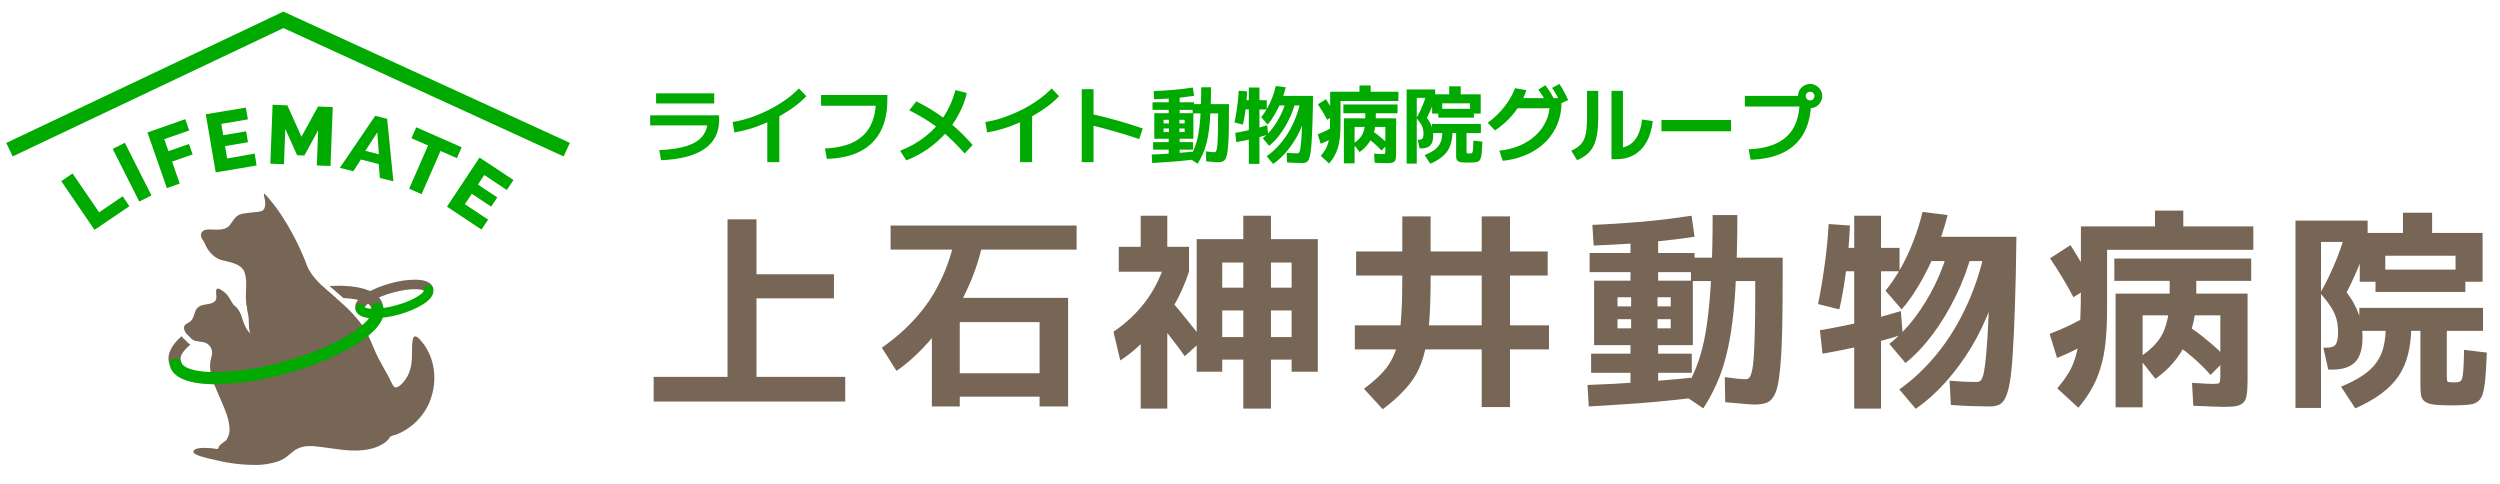
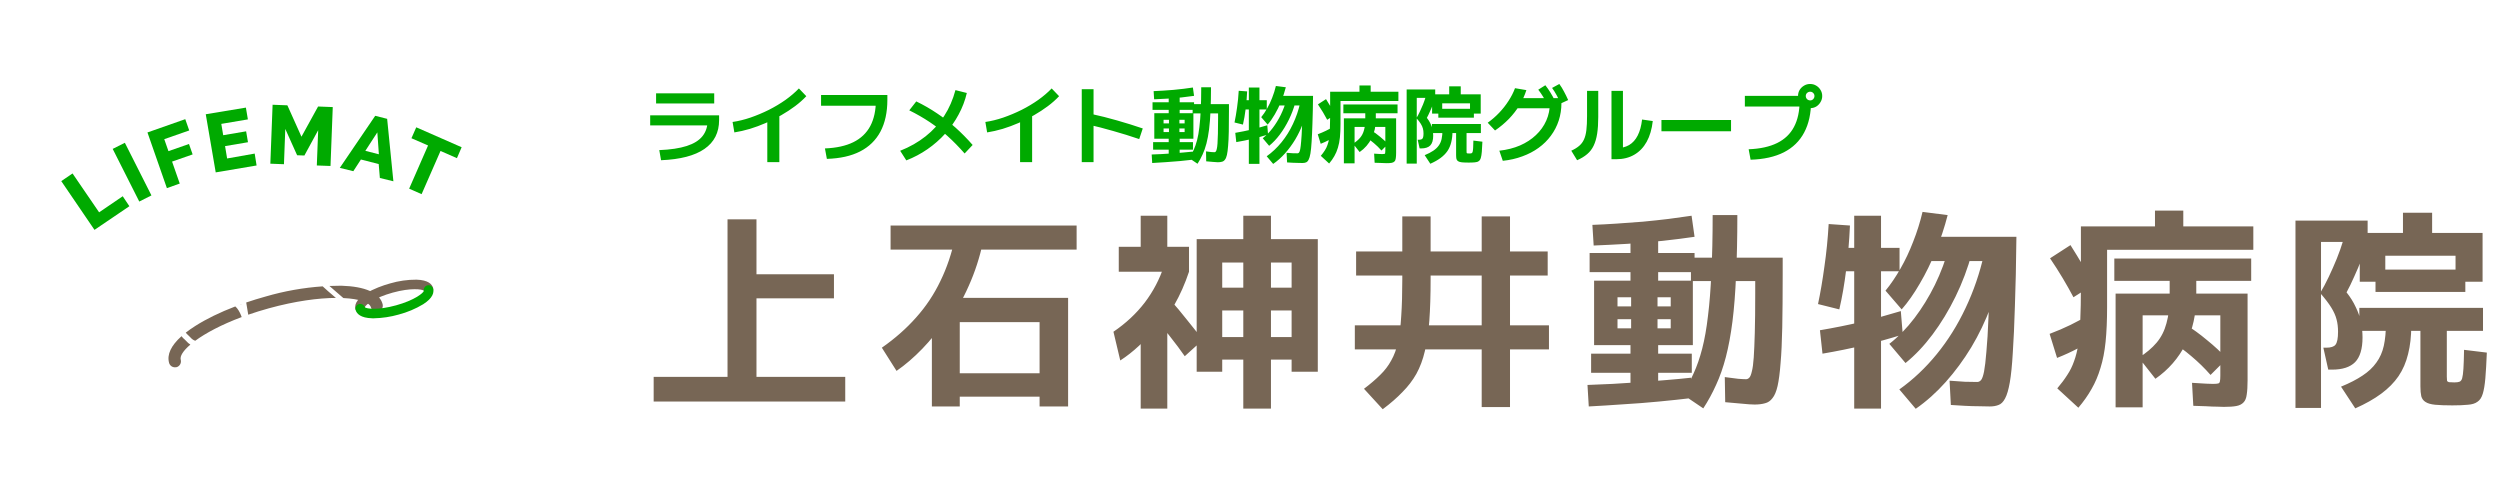
<svg xmlns="http://www.w3.org/2000/svg" width="413" height="80" viewBox="0 0 413 80" fill="none">
  <path d="M15.611 37.974L10.122 29.922L11.983 28.654L16.374 35.076L20.276 32.419L21.374 34.066L15.611 37.974Z" fill="#00AA00" />
  <path d="M23.008 33.297L18.617 24.598L20.626 23.588L25.017 32.282L23.008 33.297Z" fill="#00AA00" />
  <path d="M27.57 31.08L24.359 21.881L30.605 19.686L31.258 21.552L27.136 22.99L27.828 24.971L31.22 23.786L31.823 25.509L28.426 26.695L29.694 30.323L27.57 31.08Z" fill="#00AA00" />
  <path d="M42.075 25.372L42.388 27.337L35.637 28.479L33.991 18.874L40.621 17.776L40.95 19.724L36.559 20.465L36.872 22.337L40.659 21.695L40.967 23.495L37.18 24.137L37.52 26.179L42.075 25.372Z" fill="#00AA00" />
  <path d="M52.338 27.337L52.563 21.509L50.285 25.691L49.083 25.647L47.129 21.3L46.91 27.129L44.66 27.041L45.033 17.304L47.475 17.398L49.802 22.584L52.547 17.595L54.972 17.689L54.599 27.419L52.338 27.337Z" fill="#00AA00" />
  <path d="M61.985 19.132L63.956 19.631L64.987 29.949L62.754 29.401L62.562 27.101L59.625 26.349L58.368 28.281L56.135 27.732L61.985 19.132ZM62.589 25.487L62.336 21.865L60.355 24.917L62.589 25.487Z" fill="#00AA00" />
  <path d="M75.484 26.129L72.773 24.938L69.65 32.074L67.592 31.168L70.715 24.033L67.97 22.836L68.766 21.031L76.263 24.324L75.484 26.129Z" fill="#00AA00" />
-   <path d="M80.637 36.277L79.539 37.924L73.837 34.142L79.221 26.025L84.825 29.741L83.727 31.387L80.001 28.912L78.952 30.493L82.152 32.617L81.142 34.137L77.942 32.013L76.795 33.736L80.637 36.277Z" fill="#00AA00" />
-   <path fill-rule="evenodd" clip-rule="evenodd" d="M46.808 1.915L94.142 23.603L93.115 25.845L46.826 4.636L2.093 25.839L1.037 23.61L46.808 1.915Z" fill="#00AA00" />
  <path d="M59.492 51.661C59.319 51.66 59.151 51.603 59.013 51.498C58.875 51.393 58.776 51.246 58.729 51.08C58.18 49.109 62.066 47.474 64.442 46.821C65.857 46.404 67.325 46.195 68.8 46.2C70.76 46.255 71.363 46.963 71.544 47.55C71.607 47.751 71.588 47.967 71.49 48.153C71.393 48.339 71.226 48.478 71.026 48.541C70.826 48.604 70.609 48.584 70.423 48.487C70.237 48.39 70.098 48.222 70.035 48.022C69.722 47.77 67.878 47.512 64.876 48.341C61.874 49.169 60.425 50.333 60.282 50.717C60.323 50.91 60.289 51.112 60.187 51.281C60.085 51.45 59.923 51.574 59.733 51.628C59.655 51.654 59.574 51.665 59.492 51.661Z" fill="#776655" />
  <path fill-rule="evenodd" clip-rule="evenodd" d="M53.306 47.305C50.119 47.525 46.961 48.087 43.888 48.983C42.788 49.286 41.713 49.618 40.673 49.972C40.678 50.005 40.683 50.037 40.688 50.069C40.73 50.34 40.778 50.61 40.825 50.879C40.89 51.249 40.955 51.618 41.007 51.99C42.077 51.618 43.216 51.263 44.42 50.931C48.806 49.723 52.609 49.231 55.489 49.215C55.361 49.105 55.23 48.994 55.098 48.882C54.509 48.381 53.892 47.856 53.306 47.305ZM56.724 49.239C56.366 48.919 55.989 48.594 55.589 48.258L55.558 48.232C55.185 47.912 54.8 47.582 54.422 47.242C55.075 47.213 55.73 47.199 56.385 47.199C60.331 47.32 62.691 48.363 63.202 50.218C63.238 50.344 63.248 50.477 63.233 50.607C63.218 50.738 63.177 50.864 63.113 50.979C63.049 51.094 62.964 51.195 62.861 51.277C62.757 51.359 62.639 51.419 62.513 51.455C62.386 51.491 62.254 51.502 62.123 51.487C61.992 51.472 61.866 51.431 61.751 51.367C61.636 51.303 61.535 51.217 61.453 51.114C61.372 51.011 61.311 50.893 61.275 50.767C61.054 49.963 59.411 49.365 56.724 49.239ZM32.256 56.291C33.977 55.029 36.576 53.631 39.928 52.379C39.74 51.87 39.518 51.368 39.151 50.909C39.071 50.808 38.972 50.715 38.871 50.623C36.335 51.592 34.066 52.696 32.241 53.862C31.668 54.228 31.148 54.593 30.685 54.956C30.814 55.123 30.974 55.272 31.131 55.419C31.245 55.524 31.357 55.629 31.456 55.739C31.74 56.061 31.986 56.208 32.256 56.291ZM29.989 55.537C30.141 55.748 30.322 55.938 30.529 56.101L30.803 56.376C30.988 56.593 31.206 56.779 31.449 56.927C30.249 57.95 29.694 58.841 29.859 59.433C29.928 59.689 29.893 59.962 29.761 60.192C29.63 60.423 29.412 60.592 29.157 60.662C29.07 60.681 28.981 60.687 28.893 60.679C28.674 60.679 28.462 60.607 28.288 60.474C28.114 60.341 27.989 60.154 27.933 59.943C27.553 58.578 28.261 57.079 29.989 55.537ZM39.757 50.294C39.788 50.328 39.819 50.363 39.848 50.399C39.827 50.356 39.822 50.313 39.821 50.271C39.8 50.278 39.779 50.286 39.757 50.294Z" fill="#776655" />
-   <path fill-rule="evenodd" clip-rule="evenodd" d="M44.112 32.424C43.849 32.139 43.706 32.023 43.635 32.023L43.646 32.045C43.534 32.045 43.6 32.322 43.681 32.663C43.748 32.942 43.824 33.264 43.822 33.511C43.816 34.06 43.756 34.647 43.207 34.883C42.752 34.992 42.286 35.057 41.818 35.075C41.573 35.114 41.322 35.139 41.068 35.165C40.781 35.194 40.49 35.223 40.199 35.273C39.183 35.454 38.828 35.962 38.345 36.654C38.228 36.822 38.103 37.001 37.96 37.188C37.466 37.819 36.637 37.94 35.819 37.94C35.639 37.94 35.458 37.931 35.283 37.923C35.117 37.915 34.956 37.907 34.804 37.907H34.557C33.97 37.907 33.333 38.05 33.207 38.686C33.125 39.099 33.322 39.386 33.527 39.687C33.639 39.851 33.754 40.019 33.827 40.212C34.099 40.917 34.526 41.552 35.078 42.067C35.604 42.59 36.279 42.937 37.011 43.061C37.108 43.084 37.209 43.108 37.313 43.133C38.391 43.388 39.803 43.721 40.303 44.762C40.733 45.701 40.688 46.848 40.643 47.973C40.615 48.702 40.586 49.422 40.688 50.069C40.73 50.34 40.778 50.61 40.825 50.879C40.912 51.374 40.998 51.868 41.055 52.369C41.089 52.663 41.096 52.972 41.103 53.285C41.117 53.901 41.132 54.529 41.346 55.075C40.646 54.432 40.371 53.64 40.092 52.838C39.861 52.175 39.628 51.506 39.151 50.909C39.064 50.799 38.954 50.699 38.845 50.599C38.719 50.483 38.594 50.369 38.503 50.24C38.351 50.026 38.229 49.81 38.108 49.596C37.894 49.215 37.682 48.84 37.307 48.489C37.12 48.319 36.407 47.676 35.995 47.676C35.961 47.675 35.926 47.68 35.894 47.693C35.862 47.705 35.833 47.724 35.808 47.748C35.657 47.891 35.688 48.237 35.72 48.601C35.751 48.948 35.783 49.312 35.66 49.532C35.358 50.075 34.757 50.172 34.133 50.272C33.521 50.37 32.888 50.473 32.493 51.002C32.306 51.257 32.205 51.573 32.103 51.893C31.98 52.277 31.855 52.668 31.577 52.967C31.412 53.145 31.208 53.261 31.017 53.37C30.616 53.599 30.268 53.797 30.435 54.466C30.534 54.862 30.837 55.144 31.131 55.419C31.245 55.524 31.357 55.629 31.456 55.739C31.93 56.275 32.297 56.327 32.845 56.404C33.021 56.428 33.215 56.455 33.437 56.502C33.785 56.538 34.115 56.676 34.387 56.897C34.658 57.118 34.858 57.414 34.963 57.748C35.125 58.249 35.01 58.681 34.889 59.137C34.83 59.36 34.769 59.588 34.738 59.833C34.525 61.528 35.225 63.161 35.872 64.669C35.941 64.832 36.01 64.992 36.077 65.152C36.204 65.453 36.34 65.761 36.478 66.074C37.091 67.468 37.751 68.965 37.894 70.426C38.011 71.222 37.829 72.034 37.384 72.704C37.328 72.774 37.181 72.881 37.005 73.007C36.647 73.267 36.171 73.611 36.116 73.906C36.116 73.906 36.121 74.164 35.885 74.164H35.825C35.157 74.051 34.482 73.992 33.805 73.988C32.823 73.988 31.95 74.142 31.95 74.652C31.95 75.188 34.15 75.67 35.045 75.866C35.187 75.897 35.296 75.921 35.358 75.937C36.841 76.323 38.354 76.582 39.881 76.71C40.556 76.765 41.253 76.804 41.956 76.804C43.392 76.841 44.822 76.614 46.176 76.134C46.916 75.844 47.466 75.383 48.036 74.905C48.253 74.723 48.472 74.539 48.706 74.361C49.483 73.888 50.383 73.657 51.291 73.697H51.697C52.646 73.772 53.578 73.906 54.505 74.04C55.88 74.237 57.243 74.433 58.63 74.433C59.426 74.436 60.22 74.359 61.001 74.202C61.802 74.051 62.57 73.755 63.267 73.329C63.581 73.134 63.868 72.9 64.123 72.632C64.171 72.574 64.221 72.499 64.272 72.422C64.36 72.287 64.452 72.147 64.546 72.084C64.865 71.961 65.191 71.858 65.523 71.776C67.445 71 69.078 69.644 70.194 67.896C72.389 64.438 72.334 59.548 69.617 56.37C69.293 55.992 68.898 55.563 68.591 55.563C68.404 55.563 68.251 55.734 68.174 56.184C68.067 56.82 68.065 57.476 68.063 58.135C68.061 58.767 68.059 59.402 67.965 60.026C67.88 60.75 67.668 61.454 67.34 62.106C67.087 62.578 66.116 63.999 65.386 63.999H65.281C64.997 63.942 64.616 63.124 64.337 62.525C64.24 62.315 64.154 62.132 64.09 62.018C63.984 61.83 63.876 61.642 63.769 61.454C63.364 60.743 62.959 60.033 62.581 59.312C62.199 58.593 61.882 57.839 61.565 57.086C61.107 55.998 60.65 54.912 60.002 53.939C58.941 52.481 57.716 51.15 56.352 49.971C55.966 49.62 55.54 49.258 55.098 48.882C53.402 47.439 51.474 45.8 50.721 43.884C49.717 41.21 48.445 38.644 46.922 36.227C46.095 34.883 45.155 33.61 44.112 32.424Z" fill="#776655" />
-   <path d="M35.639 63.478C35.38 63.478 35.128 63.478 34.881 63.478C30.93 63.363 28.575 62.32 28.064 60.465C28.028 60.339 28.018 60.206 28.033 60.076C28.048 59.945 28.089 59.819 28.153 59.704C28.217 59.589 28.302 59.487 28.405 59.406C28.509 59.324 28.627 59.263 28.753 59.228C28.88 59.191 29.012 59.181 29.143 59.196C29.273 59.211 29.4 59.252 29.515 59.316C29.63 59.38 29.731 59.465 29.813 59.568C29.894 59.672 29.955 59.79 29.991 59.916C30.166 60.569 31.572 61.365 34.931 61.464C38.96 61.464 42.969 60.887 46.835 59.752C56.429 57.112 61.868 52.952 61.396 51.25C61.323 50.995 61.355 50.721 61.484 50.489C61.613 50.256 61.829 50.085 62.085 50.012C62.34 49.94 62.614 49.971 62.846 50.1C63.078 50.23 63.25 50.446 63.322 50.701C63.838 52.556 62.346 54.658 59.014 56.782C55.384 58.955 51.462 60.596 47.367 61.656C43.554 62.771 39.611 63.383 35.639 63.478Z" fill="#00AA00" />
  <path d="M61.769 52.583H61.5C59.541 52.528 58.937 51.82 58.756 51.233C58.694 51.033 58.713 50.816 58.81 50.63C58.907 50.444 59.075 50.305 59.275 50.242C59.475 50.18 59.692 50.199 59.877 50.296C60.063 50.394 60.203 50.561 60.265 50.761C60.584 51.019 62.422 51.272 65.424 50.443C68.427 49.614 69.876 48.456 70.018 48.072C69.975 47.87 70.013 47.66 70.123 47.486C70.233 47.311 70.407 47.187 70.608 47.139C70.808 47.091 71.019 47.123 71.196 47.229C71.373 47.334 71.502 47.505 71.555 47.704C71.714 48.291 71.555 49.208 69.909 50.261C68.645 51.02 67.279 51.595 65.853 51.968C64.523 52.347 63.151 52.553 61.769 52.583Z" fill="#00AA00" />
  <path d="M108.913 24.799C110.76 24.724 112.273 24.497 113.451 24.116C114.63 23.736 115.497 23.193 116.054 22.488C116.62 21.783 116.903 20.896 116.903 19.829L117.78 20.72H107.41V19.05H118.796V19.829C118.796 21.899 117.989 23.49 116.374 24.604C114.769 25.717 112.379 26.339 109.206 26.469L108.913 24.799ZM108.385 17.087V15.417H117.989V17.087H108.385ZM121.023 20.149C121.979 20.01 122.963 19.769 123.974 19.426C124.995 19.073 126.002 18.651 126.995 18.159C127.988 17.658 128.911 17.106 129.765 16.503C130.619 15.89 131.356 15.259 131.978 14.61L133.203 15.89C132.674 16.456 132.057 17.004 131.352 17.533C130.646 18.061 129.881 18.563 129.055 19.036C128.238 19.5 127.389 19.927 126.508 20.317C125.635 20.697 124.758 21.022 123.877 21.291C122.995 21.551 122.142 21.745 121.316 21.875L121.023 20.149ZM126.758 26.789V18.813H128.749V26.789H126.758ZM136.279 24.52C138.163 24.446 139.726 24.103 140.97 23.49C142.213 22.878 143.146 21.991 143.768 20.831C144.389 19.662 144.7 18.215 144.7 16.489L145.619 17.463H135.639V15.695H146.593V16.489C146.593 18.549 146.213 20.298 145.452 21.736C144.691 23.165 143.568 24.26 142.083 25.021C140.608 25.773 138.78 26.181 136.599 26.246L136.279 24.52ZM148.709 24.91C150.296 24.279 151.697 23.481 152.913 22.516C154.128 21.551 155.149 20.433 155.975 19.161C156.801 17.881 157.423 16.456 157.84 14.888L159.719 15.361C159.432 16.595 158.982 17.779 158.369 18.911C157.766 20.043 157.028 21.096 156.156 22.07C155.284 23.035 154.305 23.894 153.219 24.645C152.133 25.397 150.969 26.014 149.725 26.497L148.709 24.91ZM159.357 25.355C158.411 24.279 157.469 23.318 156.532 22.474C155.595 21.62 154.611 20.85 153.581 20.163C152.551 19.477 151.428 18.832 150.212 18.229L151.368 16.753C152.593 17.347 153.739 18.006 154.806 18.73C155.882 19.444 156.903 20.233 157.868 21.096C158.833 21.959 159.77 22.91 160.68 23.949L159.357 25.355ZM162.782 20.149C163.737 20.01 164.721 19.769 165.733 19.426C166.753 19.073 167.76 18.651 168.753 18.159C169.746 17.658 170.669 17.106 171.523 16.503C172.377 15.89 173.114 15.259 173.736 14.61L174.961 15.89C174.432 16.456 173.815 17.004 173.11 17.533C172.405 18.061 171.639 18.563 170.813 19.036C169.997 19.5 169.147 19.927 168.266 20.317C167.394 20.697 166.517 21.022 165.635 21.291C164.754 21.551 163.9 21.745 163.074 21.875L162.782 20.149ZM168.516 26.789V18.813H170.507V26.789H168.516ZM188.198 22.975C186.751 22.483 185.317 22.038 183.897 21.639C182.478 21.23 181.137 20.883 179.875 20.595L180.362 18.841C181.698 19.129 183.095 19.481 184.552 19.899C186.018 20.317 187.428 20.757 188.783 21.221L188.198 22.975ZM178.705 26.789V14.735H180.654V26.789H178.705ZM193.07 26.218V24.729H190.495V23.476H193.07V22.558L193.112 22.46V19.161L193.07 19.092V18.145H190.398V16.892H193.07V15.681H194.88V16.892H197.26V18.145H194.88V19.064L194.838 19.161V22.46L194.88 22.613V23.476H197.079V24.729H194.88V26.218H193.07ZM190.342 26.928L190.259 25.522C190.778 25.504 191.326 25.481 191.901 25.453C192.486 25.416 193.075 25.378 193.669 25.341C194.263 25.295 194.843 25.249 195.409 25.202C195.984 25.156 196.522 25.105 197.023 25.049L197.135 26.371C196.439 26.455 195.701 26.534 194.922 26.608C194.151 26.682 193.372 26.743 192.583 26.789C191.804 26.845 191.057 26.891 190.342 26.928ZM190.69 22.919V18.702H197.149V22.919H192.221V21.82H195.701V21.221H192.221V20.386H195.701V19.788H192.221V22.919H190.69ZM197.831 27.053L196.453 26.121C196.731 25.703 196.977 25.258 197.19 24.785C197.413 24.302 197.603 23.755 197.761 23.142C197.919 22.53 198.044 21.82 198.137 21.012C198.239 20.196 198.313 19.249 198.36 18.173C198.415 17.087 198.443 15.834 198.443 14.415H200.058C200.058 15.89 200.03 17.198 199.974 18.34C199.928 19.481 199.849 20.493 199.738 21.374C199.626 22.247 199.482 23.021 199.306 23.699C199.13 24.376 198.916 24.984 198.666 25.522C198.425 26.061 198.146 26.571 197.831 27.053ZM201.185 26.803C201 26.803 200.726 26.784 200.364 26.747C200.011 26.719 199.645 26.687 199.264 26.65L199.237 25.007C199.589 25.054 199.877 25.091 200.1 25.119C200.322 25.137 200.499 25.146 200.629 25.146C200.703 25.146 200.772 25.114 200.837 25.049C200.902 24.984 200.958 24.85 201.004 24.645C201.06 24.441 201.102 24.135 201.13 23.727C201.157 23.318 201.181 22.776 201.199 22.098C201.218 21.421 201.227 20.567 201.227 19.537V18.73H197.023V17.198H203.023V18.298C203.023 19.644 203.013 20.794 202.995 21.75C202.976 22.697 202.939 23.481 202.883 24.103C202.837 24.724 202.772 25.221 202.689 25.592C202.605 25.954 202.494 26.218 202.355 26.385C202.225 26.562 202.062 26.673 201.867 26.719C201.672 26.775 201.445 26.803 201.185 26.803ZM190.662 16.405L190.579 15.055C191.08 15.036 191.609 15.008 192.166 14.971C192.732 14.934 193.302 14.893 193.878 14.846C194.462 14.79 195.024 14.73 195.562 14.665C196.109 14.591 196.61 14.521 197.065 14.456L197.26 15.834C196.629 15.927 195.933 16.015 195.172 16.099C194.42 16.173 193.655 16.238 192.875 16.294C192.096 16.34 191.358 16.377 190.662 16.405ZM215.174 26.928C215.017 26.928 214.785 26.924 214.478 26.914C214.181 26.914 213.866 26.905 213.532 26.886C213.198 26.868 212.896 26.849 212.627 26.831L212.544 25.244C212.878 25.272 213.212 25.295 213.546 25.314C213.889 25.323 214.158 25.328 214.353 25.328C214.446 25.328 214.529 25.286 214.604 25.202C214.678 25.109 214.743 24.924 214.798 24.645C214.854 24.358 214.905 23.926 214.952 23.351C215.007 22.766 215.054 21.996 215.091 21.04C215.128 20.084 215.165 18.878 215.202 17.421H210.72V15.834H216.914C216.896 17.598 216.863 19.101 216.817 20.344C216.78 21.578 216.733 22.604 216.678 23.421C216.631 24.228 216.566 24.873 216.483 25.355C216.399 25.829 216.297 26.177 216.176 26.399C216.056 26.631 215.912 26.775 215.745 26.831C215.587 26.896 215.397 26.928 215.174 26.928ZM204.234 23.476L204.067 21.945C204.995 21.787 205.895 21.606 206.767 21.402C207.639 21.189 208.502 20.952 209.356 20.692L209.481 22.223C208.628 22.492 207.769 22.729 206.906 22.933C206.052 23.137 205.162 23.318 204.234 23.476ZM206.308 27.067V18.089H205.236V16.558H206.308V14.456H208.061V16.558H209.272V18.089H208.061V27.067H206.308ZM205.333 20.581L203.941 20.233C204.099 19.491 204.238 18.674 204.359 17.783C204.489 16.892 204.582 15.964 204.637 14.999L206.029 15.097C205.983 16.136 205.899 17.11 205.779 18.02C205.667 18.929 205.519 19.783 205.333 20.581ZM210.33 27.081L209.259 25.815C210.159 25.174 210.975 24.404 211.708 23.504C212.441 22.604 213.068 21.602 213.587 20.497C214.116 19.384 214.52 18.205 214.798 16.962L216.051 17.477C215.875 18.47 215.606 19.44 215.244 20.386C214.891 21.333 214.464 22.223 213.963 23.059C213.462 23.884 212.905 24.641 212.293 25.328C211.681 26.014 211.026 26.599 210.33 27.081ZM209.662 24.089L208.604 22.836C209.198 22.372 209.746 21.811 210.247 21.152C210.748 20.493 211.193 19.769 211.583 18.98C211.973 18.182 212.288 17.338 212.53 16.447L214.005 16.892C213.736 17.885 213.379 18.836 212.933 19.746C212.488 20.655 211.987 21.481 211.43 22.223C210.873 22.966 210.284 23.587 209.662 24.089ZM209.412 20.581L208.354 19.356C208.697 18.939 209.022 18.461 209.328 17.922C209.644 17.375 209.922 16.786 210.163 16.155C210.414 15.524 210.618 14.874 210.776 14.206L212.418 14.415C212.214 15.213 211.954 15.997 211.639 16.767C211.333 17.528 210.985 18.238 210.595 18.897C210.214 19.556 209.82 20.117 209.412 20.581ZM219.573 27.012L218.195 25.745C218.455 25.439 218.673 25.146 218.849 24.868C219.035 24.59 219.183 24.288 219.294 23.963C219.415 23.639 219.508 23.267 219.573 22.85C219.638 22.423 219.68 21.908 219.698 21.305C219.726 20.702 219.74 19.982 219.74 19.147V15.152H224.584V14.122H226.435V15.152H231.015V16.683H221.452V20.442C221.452 21.296 221.419 22.047 221.355 22.697C221.29 23.337 221.178 23.908 221.02 24.409C220.872 24.91 220.677 25.369 220.436 25.787C220.195 26.214 219.907 26.622 219.573 27.012ZM218.181 23.755L217.694 22.182C218.186 21.996 218.64 21.801 219.058 21.597C219.475 21.393 219.847 21.189 220.171 20.985L220.686 22.446C220.352 22.678 219.972 22.905 219.545 23.128C219.127 23.351 218.673 23.56 218.181 23.755ZM219.253 19.788C219.049 19.398 218.817 18.985 218.557 18.549C218.297 18.113 218.018 17.676 217.722 17.24L219.058 16.377C219.345 16.832 219.615 17.273 219.865 17.7C220.125 18.127 220.366 18.539 220.589 18.939L219.253 19.788ZM222.009 26.984V19.551H230.639V25.216C230.639 25.606 230.62 25.917 230.583 26.149C230.555 26.381 230.486 26.552 230.374 26.664C230.263 26.784 230.105 26.863 229.901 26.9C229.706 26.938 229.437 26.956 229.094 26.956C229.001 26.956 228.852 26.951 228.648 26.942C228.444 26.942 228.203 26.933 227.924 26.914C227.655 26.905 227.377 26.896 227.089 26.886L227.006 25.383C227.433 25.411 227.744 25.43 227.938 25.439C228.133 25.448 228.277 25.453 228.37 25.453C228.537 25.453 228.653 25.444 228.718 25.425C228.783 25.406 228.82 25.36 228.829 25.286C228.848 25.212 228.857 25.086 228.857 24.91V20.971H223.776V26.984H222.009ZM228.217 24.868C227.836 24.432 227.419 24.024 226.964 23.643C226.519 23.263 226.069 22.933 225.614 22.655L226.56 21.555C227.043 21.852 227.516 22.196 227.98 22.585C228.453 22.966 228.89 23.369 229.289 23.796L228.217 24.868ZM224.612 25.119L223.526 23.741C224.008 23.434 224.398 23.105 224.695 22.752C224.992 22.4 225.206 21.977 225.335 21.486C225.475 20.994 225.544 20.4 225.544 19.704V18.716H221.925V17.254H230.875V18.716H227.284V19.704C227.284 20.873 227.052 21.922 226.588 22.85C226.124 23.768 225.465 24.525 224.612 25.119ZM242.637 26.859C242.173 26.859 241.797 26.845 241.51 26.817C241.231 26.789 241.023 26.729 240.883 26.636C240.744 26.552 240.651 26.427 240.605 26.26C240.568 26.093 240.549 25.88 240.549 25.62V21.987H236.555V20.483H244.642V21.987H242.275V24.98C242.275 25.1 242.28 25.188 242.289 25.244C242.308 25.29 242.35 25.323 242.415 25.341C242.489 25.351 242.609 25.355 242.776 25.355C242.916 25.355 243.022 25.341 243.097 25.314C243.18 25.286 243.24 25.212 243.278 25.091C243.315 24.961 243.343 24.752 243.361 24.465C243.38 24.177 243.394 23.764 243.403 23.226L244.892 23.407C244.864 24.093 244.832 24.655 244.795 25.091C244.758 25.518 244.702 25.852 244.628 26.093C244.554 26.344 244.438 26.52 244.28 26.622C244.131 26.733 243.923 26.798 243.653 26.817C243.384 26.845 243.046 26.859 242.637 26.859ZM236.29 27.053L235.357 25.634C235.923 25.402 236.392 25.16 236.763 24.91C237.144 24.659 237.445 24.376 237.668 24.061C237.9 23.745 238.062 23.379 238.155 22.961C238.248 22.534 238.294 22.043 238.294 21.486L239.951 21.653C239.951 22.339 239.881 22.956 239.742 23.504C239.612 24.042 239.403 24.525 239.116 24.952C238.828 25.369 238.452 25.75 237.988 26.093C237.524 26.436 236.958 26.756 236.29 27.053ZM232.379 27.026V14.777H237.097V16.169H234.049V27.026H232.379ZM234.522 24.52L234.202 23.086H234.383C234.689 23.086 234.893 23.021 234.996 22.892C235.107 22.752 235.163 22.469 235.163 22.043C235.163 21.745 235.13 21.476 235.065 21.235C235 20.985 234.884 20.725 234.717 20.456C234.55 20.187 234.309 19.871 233.993 19.509C234.179 19.203 234.365 18.855 234.55 18.465C234.736 18.076 234.912 17.676 235.079 17.268C235.246 16.851 235.385 16.456 235.497 16.085L237.097 16.169C236.995 16.503 236.865 16.869 236.708 17.268C236.559 17.667 236.397 18.057 236.22 18.437C236.053 18.818 235.886 19.161 235.719 19.467C235.97 19.783 236.169 20.103 236.318 20.428C236.476 20.743 236.587 21.064 236.652 21.388C236.726 21.713 236.763 22.056 236.763 22.418C236.763 23.161 236.601 23.699 236.276 24.033C235.951 24.358 235.45 24.52 234.773 24.52H234.522ZM237.612 19.44V17.978H243.486V19.44H237.612ZM236.582 18.771V15.584H239.408V14.261H241.315V15.584H244.614V18.771H242.846V17.073H238.253V18.771H236.582ZM247.69 24.896C248.943 24.757 250.08 24.469 251.1 24.033C252.121 23.587 252.998 23.017 253.731 22.321C254.473 21.625 255.044 20.827 255.443 19.927C255.842 19.027 256.042 18.052 256.042 17.004L256.835 17.881H250.084V16.21H257.949V17.004C257.949 18.034 257.8 19.003 257.503 19.913C257.206 20.822 256.775 21.657 256.209 22.418C255.652 23.179 254.975 23.847 254.176 24.423C253.388 24.998 252.492 25.467 251.49 25.829C250.497 26.2 249.421 26.446 248.261 26.566L247.69 24.896ZM245.769 20.275C246.447 19.792 247.078 19.245 247.662 18.632C248.247 18.02 248.762 17.366 249.207 16.67C249.662 15.974 250.019 15.273 250.279 14.568L252.158 14.888C251.88 15.76 251.499 16.595 251.017 17.393C250.534 18.182 249.954 18.929 249.277 19.634C248.599 20.33 247.834 20.971 246.98 21.555L245.769 20.275ZM255.666 17.324C255.415 16.823 255.169 16.377 254.928 15.988C254.687 15.588 254.418 15.199 254.121 14.818L255.29 14.081C255.606 14.48 255.889 14.888 256.139 15.306C256.399 15.723 256.649 16.178 256.891 16.67L255.666 17.324ZM257.823 17.101C257.601 16.591 257.378 16.131 257.155 15.723C256.933 15.315 256.682 14.916 256.404 14.526L257.601 13.872C257.898 14.28 258.157 14.702 258.38 15.139C258.612 15.565 258.839 16.029 259.062 16.53L257.823 17.101ZM266.217 26.302V15.013H268.11V25.453L266.996 24.478C267.822 24.478 268.532 24.307 269.126 23.963C269.72 23.611 270.193 23.086 270.546 22.39C270.908 21.685 271.149 20.804 271.27 19.746L273.037 19.996C272.889 21.333 272.555 22.474 272.035 23.421C271.515 24.358 270.829 25.072 269.975 25.564C269.131 26.056 268.138 26.302 266.996 26.302H266.217ZM259.577 24.896C260.106 24.655 260.538 24.39 260.872 24.103C261.215 23.815 261.48 23.467 261.665 23.059C261.86 22.641 261.995 22.121 262.069 21.5C262.143 20.878 262.18 20.108 262.18 19.189V15.013H264.031V19.328C264.031 20.386 263.971 21.305 263.85 22.084C263.73 22.855 263.535 23.518 263.266 24.075C263.006 24.622 262.649 25.086 262.194 25.467C261.749 25.847 261.197 26.181 260.538 26.469L259.577 24.896ZM274.471 21.681V19.829H285.968V21.681H274.471ZM288.878 24.659C290.771 24.585 292.339 24.242 293.582 23.629C294.826 23.017 295.754 22.131 296.366 20.971C296.988 19.802 297.299 18.354 297.299 16.628L298.218 17.602H288.251V15.834H298.218V16.656H299.192C299.192 18.716 298.811 20.46 298.05 21.889C297.299 23.309 296.181 24.399 294.696 25.16C293.211 25.912 291.378 26.32 289.198 26.385L288.878 24.659ZM299.039 17.867C298.677 17.867 298.343 17.779 298.037 17.602C297.73 17.417 297.484 17.175 297.299 16.878C297.123 16.572 297.034 16.238 297.034 15.876C297.034 15.496 297.123 15.157 297.299 14.86C297.484 14.563 297.726 14.326 298.023 14.15C298.329 13.965 298.663 13.872 299.025 13.872C299.405 13.872 299.744 13.965 300.041 14.15C300.338 14.326 300.575 14.563 300.751 14.86C300.936 15.157 301.029 15.491 301.029 15.862C301.029 16.224 300.936 16.558 300.751 16.864C300.575 17.171 300.338 17.417 300.041 17.602C299.744 17.779 299.41 17.867 299.039 17.867ZM299.039 16.586C299.243 16.586 299.41 16.517 299.54 16.377C299.679 16.229 299.749 16.057 299.749 15.862C299.749 15.658 299.679 15.491 299.54 15.361C299.41 15.222 299.243 15.152 299.039 15.152C298.844 15.152 298.672 15.222 298.524 15.361C298.385 15.491 298.315 15.658 298.315 15.862C298.315 16.057 298.385 16.229 298.524 16.377C298.672 16.517 298.844 16.586 299.039 16.586Z" fill="#00AA00" />
  <path d="M107.985 66.337V62.258H120.187V36.236H124.97V45.308H137.77V49.282H124.97V62.258H139.634V66.337H107.985ZM153.946 67.146V49.212H176.451V67.146H171.739V65.528H158.552V61.66H171.739V53.221H158.552V67.146H153.946ZM148.108 61.273L145.682 57.44C147.862 55.916 149.749 54.252 151.344 52.447C152.961 50.642 154.297 48.637 155.352 46.434C156.431 44.23 157.251 41.792 157.814 39.119L162.385 39.998C161.846 42.53 161.061 44.945 160.029 47.242C159.021 49.54 157.767 51.697 156.267 53.713V52.763C155.048 54.569 153.746 56.186 152.363 57.616C150.98 59.046 149.562 60.265 148.108 61.273ZM147.124 41.229V37.256H177.858V41.229H147.124ZM205.392 67.497V51.286H201.911V47.524H205.392V35.638H209.963V47.524H213.374V43.374H201.911V61.414H197.691V39.506H217.7V61.414H213.374V59.41H201.911V55.682H213.374V51.286H209.963V67.497H205.392ZM188.442 67.497V52.025H192.838V67.497H188.442ZM185.067 59.55L183.941 54.803C185.981 53.42 187.704 51.814 189.111 49.985C190.517 48.133 191.584 46.094 192.311 43.867L196.425 44.886C195.768 46.856 194.96 48.684 193.998 50.372C193.037 52.06 191.947 53.607 190.728 55.014V54.24C190.025 55.202 189.169 56.163 188.161 57.124C187.153 58.062 186.122 58.87 185.067 59.55ZM195.722 58.847C195.042 57.862 194.209 56.749 193.225 55.506C192.264 54.264 191.338 53.115 190.447 52.06L193.295 49.493C194.233 50.548 195.182 51.685 196.144 52.904C197.128 54.1 197.972 55.19 198.675 56.174L195.722 58.847ZM184.82 44.886V40.772H188.442V35.638H192.838V40.772H196.425V44.886H184.82ZM244.776 67.251V57.722H223.818V53.748H244.776V45.519H224.029V41.546H244.776V35.744H249.453V41.546H255.678V45.519H249.453V53.748H255.889V57.722H249.453V67.251H244.776ZM228.425 67.603L225.33 64.227C226.385 63.43 227.276 62.668 228.003 61.941C228.753 61.215 229.363 60.418 229.831 59.55C230.324 58.683 230.699 57.663 230.957 56.491C231.215 55.295 231.39 53.865 231.484 52.201C231.601 50.513 231.66 48.485 231.66 46.117V35.744H236.337V46.117C236.337 48.743 236.267 51.029 236.126 52.974C235.985 54.897 235.739 56.573 235.387 58.003C235.059 59.41 234.59 60.664 233.981 61.766C233.371 62.844 232.609 63.84 231.695 64.755C230.804 65.692 229.714 66.642 228.425 67.603ZM269.357 65.352V61.59H262.851V58.425H269.357V56.104L269.462 55.858V47.524L269.357 47.348V44.957H262.605V41.792H269.357V38.733H273.928V41.792H279.941V44.957H273.928V47.278L273.823 47.524V55.858L273.928 56.245V58.425H279.484V61.59H273.928V65.352H269.357ZM262.464 67.146L262.253 63.594C263.566 63.547 264.949 63.489 266.403 63.418C267.88 63.325 269.368 63.231 270.869 63.137C272.369 63.02 273.834 62.903 275.264 62.785C276.718 62.668 278.078 62.539 279.344 62.398L279.625 65.739C277.867 65.95 276.003 66.15 274.034 66.337C272.088 66.525 270.119 66.677 268.126 66.794C266.157 66.935 264.27 67.052 262.464 67.146ZM263.344 57.018V46.363H279.66V57.018H267.212V54.24H276.003V52.728H267.212V50.618H276.003V49.106H267.212V57.018H263.344ZM281.383 67.462L277.902 65.106C278.605 64.051 279.226 62.926 279.766 61.73C280.328 60.511 280.809 59.128 281.207 57.581C281.606 56.034 281.922 54.24 282.157 52.201C282.415 50.138 282.602 47.746 282.719 45.027C282.86 42.284 282.93 39.119 282.93 35.533H287.009C287.009 39.26 286.939 42.566 286.798 45.449C286.681 48.333 286.482 50.888 286.201 53.115C285.919 55.319 285.556 57.276 285.111 58.988C284.665 60.699 284.126 62.234 283.493 63.594C282.883 64.954 282.18 66.243 281.383 67.462ZM289.858 66.829C289.389 66.829 288.697 66.782 287.783 66.689C286.892 66.618 285.966 66.536 285.005 66.442L284.935 62.293C285.826 62.41 286.552 62.504 287.115 62.574C287.678 62.621 288.123 62.645 288.451 62.645C288.639 62.645 288.815 62.563 288.979 62.398C289.143 62.234 289.283 61.895 289.401 61.379C289.541 60.863 289.647 60.089 289.717 59.058C289.787 58.026 289.846 56.655 289.893 54.944C289.94 53.232 289.963 51.075 289.963 48.473V46.434H279.344V42.566H294.5V45.344C294.5 48.743 294.476 51.65 294.429 54.065C294.382 56.456 294.289 58.437 294.148 60.007C294.031 61.578 293.867 62.832 293.656 63.77C293.445 64.684 293.163 65.352 292.812 65.774C292.483 66.22 292.073 66.501 291.581 66.618C291.089 66.759 290.514 66.829 289.858 66.829ZM263.273 40.561L263.062 37.15C264.328 37.103 265.664 37.033 267.071 36.939C268.501 36.845 269.943 36.74 271.396 36.623C272.873 36.482 274.292 36.33 275.651 36.166C277.034 35.978 278.3 35.802 279.449 35.638L279.941 39.119C278.347 39.354 276.589 39.577 274.667 39.788C272.768 39.975 270.834 40.139 268.864 40.28C266.895 40.397 265.031 40.491 263.273 40.561ZM328.715 67.146C328.316 67.146 327.73 67.134 326.957 67.111C326.207 67.111 325.409 67.087 324.566 67.04C323.722 66.993 322.96 66.947 322.28 66.9L322.069 62.891C322.913 62.961 323.757 63.02 324.601 63.067C325.468 63.09 326.148 63.102 326.64 63.102C326.875 63.102 327.086 62.996 327.273 62.785C327.461 62.551 327.625 62.082 327.766 61.379C327.906 60.652 328.035 59.562 328.152 58.108C328.293 56.632 328.41 54.686 328.504 52.271C328.598 49.856 328.692 46.809 328.785 43.128H317.462V39.119H333.111C333.064 43.574 332.982 47.371 332.864 50.513C332.771 53.631 332.653 56.221 332.513 58.284C332.396 60.324 332.231 61.953 332.02 63.172C331.809 64.368 331.552 65.247 331.247 65.809C330.942 66.396 330.579 66.759 330.157 66.9C329.758 67.064 329.278 67.146 328.715 67.146ZM301.075 58.425L300.653 54.557C302.998 54.158 305.272 53.701 307.475 53.185C309.679 52.646 311.859 52.048 314.016 51.392L314.333 55.26C312.176 55.94 310.007 56.538 307.827 57.053C305.67 57.569 303.42 58.026 301.075 58.425ZM306.315 67.497V44.816H303.607V40.948H306.315V35.638H310.746V40.948H313.805V44.816H310.746V67.497H306.315ZM303.853 51.111L300.337 50.231C300.735 48.356 301.087 46.293 301.392 44.042C301.72 41.792 301.955 39.448 302.095 37.01L305.612 37.256C305.494 39.881 305.283 42.343 304.979 44.64C304.697 46.938 304.322 49.094 303.853 51.111ZM316.478 67.533L313.77 64.333C316.044 62.715 318.107 60.769 319.959 58.495C321.811 56.221 323.393 53.689 324.706 50.9C326.042 48.087 327.062 45.109 327.766 41.968L330.93 43.269C330.485 45.777 329.805 48.227 328.891 50.618C328 53.01 326.922 55.26 325.656 57.37C324.39 59.456 322.983 61.367 321.436 63.102C319.889 64.837 318.236 66.314 316.478 67.533ZM314.79 59.972L312.117 56.807C313.618 55.635 315.001 54.217 316.267 52.552C317.533 50.888 318.658 49.059 319.642 47.067C320.627 45.051 321.424 42.917 322.034 40.667L325.761 41.792C325.081 44.3 324.179 46.703 323.053 49.001C321.928 51.298 320.662 53.385 319.256 55.26C317.849 57.136 316.36 58.706 314.79 59.972ZM314.157 51.111L311.484 48.016C312.352 46.961 313.172 45.754 313.946 44.394C314.743 43.011 315.446 41.522 316.056 39.928C316.689 38.334 317.204 36.693 317.603 35.005L321.752 35.533C321.237 37.549 320.58 39.53 319.783 41.475C319.009 43.398 318.13 45.191 317.146 46.856C316.185 48.52 315.188 49.938 314.157 51.111ZM343.344 67.357L339.862 64.157C340.519 63.383 341.07 62.645 341.515 61.941C341.984 61.238 342.359 60.476 342.64 59.656C342.945 58.835 343.179 57.897 343.344 56.843C343.508 55.764 343.613 54.463 343.66 52.939C343.73 51.415 343.765 49.599 343.765 47.489V37.396H356.003V34.794H360.68V37.396H372.249V41.264H348.091V50.759C348.091 52.916 348.009 54.815 347.845 56.456C347.681 58.073 347.399 59.515 347.001 60.781C346.626 62.047 346.133 63.207 345.524 64.262C344.914 65.341 344.187 66.372 343.344 67.357ZM339.827 59.128L338.596 55.155C339.839 54.686 340.987 54.193 342.042 53.678C343.097 53.162 344.035 52.646 344.856 52.13L346.157 55.823C345.313 56.409 344.352 56.983 343.273 57.546C342.218 58.108 341.07 58.636 339.827 59.128ZM342.535 49.106C342.019 48.122 341.433 47.078 340.776 45.977C340.12 44.875 339.417 43.773 338.667 42.671L342.042 40.491C342.769 41.64 343.449 42.753 344.082 43.831C344.738 44.91 345.348 45.953 345.911 46.961L342.535 49.106ZM349.497 67.287V48.508H371.3V62.821C371.3 63.805 371.253 64.591 371.159 65.177C371.089 65.763 370.913 66.196 370.631 66.478C370.35 66.782 369.952 66.982 369.436 67.076C368.944 67.169 368.264 67.216 367.396 67.216C367.162 67.216 366.787 67.204 366.271 67.181C365.755 67.181 365.146 67.157 364.442 67.111C363.763 67.087 363.059 67.064 362.333 67.04L362.122 63.242C363.2 63.313 363.985 63.36 364.478 63.383C364.97 63.407 365.333 63.418 365.568 63.418C365.99 63.418 366.283 63.395 366.447 63.348C366.611 63.301 366.705 63.184 366.728 62.996C366.775 62.809 366.798 62.492 366.798 62.047V52.095H353.963V67.287H349.497ZM365.181 61.941C364.22 60.84 363.165 59.808 362.016 58.847C360.891 57.886 359.754 57.053 358.605 56.35L360.996 53.572C362.215 54.322 363.411 55.19 364.583 56.174C365.779 57.136 366.881 58.155 367.889 59.234L365.181 61.941ZM356.073 62.574L353.33 59.093C354.549 58.319 355.534 57.487 356.284 56.596C357.034 55.706 357.574 54.639 357.902 53.396C358.253 52.154 358.429 50.654 358.429 48.895V46.398H349.286V42.706H371.897V46.398H362.825V48.895C362.825 51.849 362.239 54.498 361.067 56.843C359.894 59.163 358.23 61.074 356.073 62.574ZM405.128 66.97C403.956 66.97 403.007 66.935 402.28 66.865C401.576 66.794 401.049 66.642 400.697 66.407C400.346 66.196 400.111 65.88 399.994 65.458C399.9 65.036 399.853 64.497 399.853 63.84V54.662H389.761V50.864H410.192V54.662H404.214V62.223C404.214 62.528 404.226 62.75 404.249 62.891C404.296 63.008 404.401 63.09 404.566 63.137C404.753 63.16 405.058 63.172 405.48 63.172C405.831 63.172 406.101 63.137 406.289 63.067C406.5 62.996 406.652 62.809 406.746 62.504C406.839 62.176 406.91 61.648 406.957 60.922C407.004 60.195 407.039 59.152 407.062 57.792L410.825 58.249C410.755 59.984 410.672 61.402 410.579 62.504C410.485 63.582 410.344 64.426 410.157 65.036C409.969 65.669 409.676 66.114 409.278 66.372C408.903 66.653 408.375 66.818 407.695 66.865C407.015 66.935 406.16 66.97 405.128 66.97ZM389.093 67.462L386.737 63.876C388.167 63.289 389.351 62.68 390.289 62.047C391.25 61.414 392.012 60.699 392.574 59.902C393.16 59.105 393.571 58.179 393.805 57.124C394.04 56.045 394.157 54.803 394.157 53.396L398.341 53.818C398.341 55.553 398.166 57.112 397.814 58.495C397.486 59.855 396.958 61.074 396.231 62.152C395.505 63.207 394.555 64.168 393.383 65.036C392.211 65.903 390.781 66.712 389.093 67.462ZM379.212 67.392V36.447H391.133V39.963H383.431V67.392H379.212ZM384.627 61.062L383.818 57.44H384.275C385.049 57.44 385.565 57.276 385.823 56.948C386.104 56.596 386.245 55.881 386.245 54.803C386.245 54.053 386.163 53.373 385.998 52.763C385.834 52.13 385.541 51.474 385.119 50.794C384.697 50.114 384.088 49.317 383.291 48.403C383.76 47.629 384.229 46.75 384.697 45.766C385.166 44.781 385.612 43.773 386.034 42.741C386.456 41.687 386.807 40.69 387.089 39.752L391.133 39.963C390.875 40.807 390.546 41.733 390.148 42.741C389.773 43.749 389.363 44.734 388.917 45.695C388.495 46.656 388.073 47.524 387.651 48.297C388.284 49.094 388.788 49.903 389.163 50.724C389.562 51.521 389.843 52.33 390.007 53.15C390.195 53.971 390.289 54.838 390.289 55.752C390.289 57.628 389.878 58.988 389.058 59.831C388.237 60.652 386.971 61.062 385.26 61.062H384.627ZM392.434 48.227V44.535H407.273V48.227H392.434ZM389.831 46.539V38.486H396.97V35.146H401.787V38.486H410.122V46.539H405.656V42.249H394.051V46.539H389.831Z" fill="#776655" />
</svg>